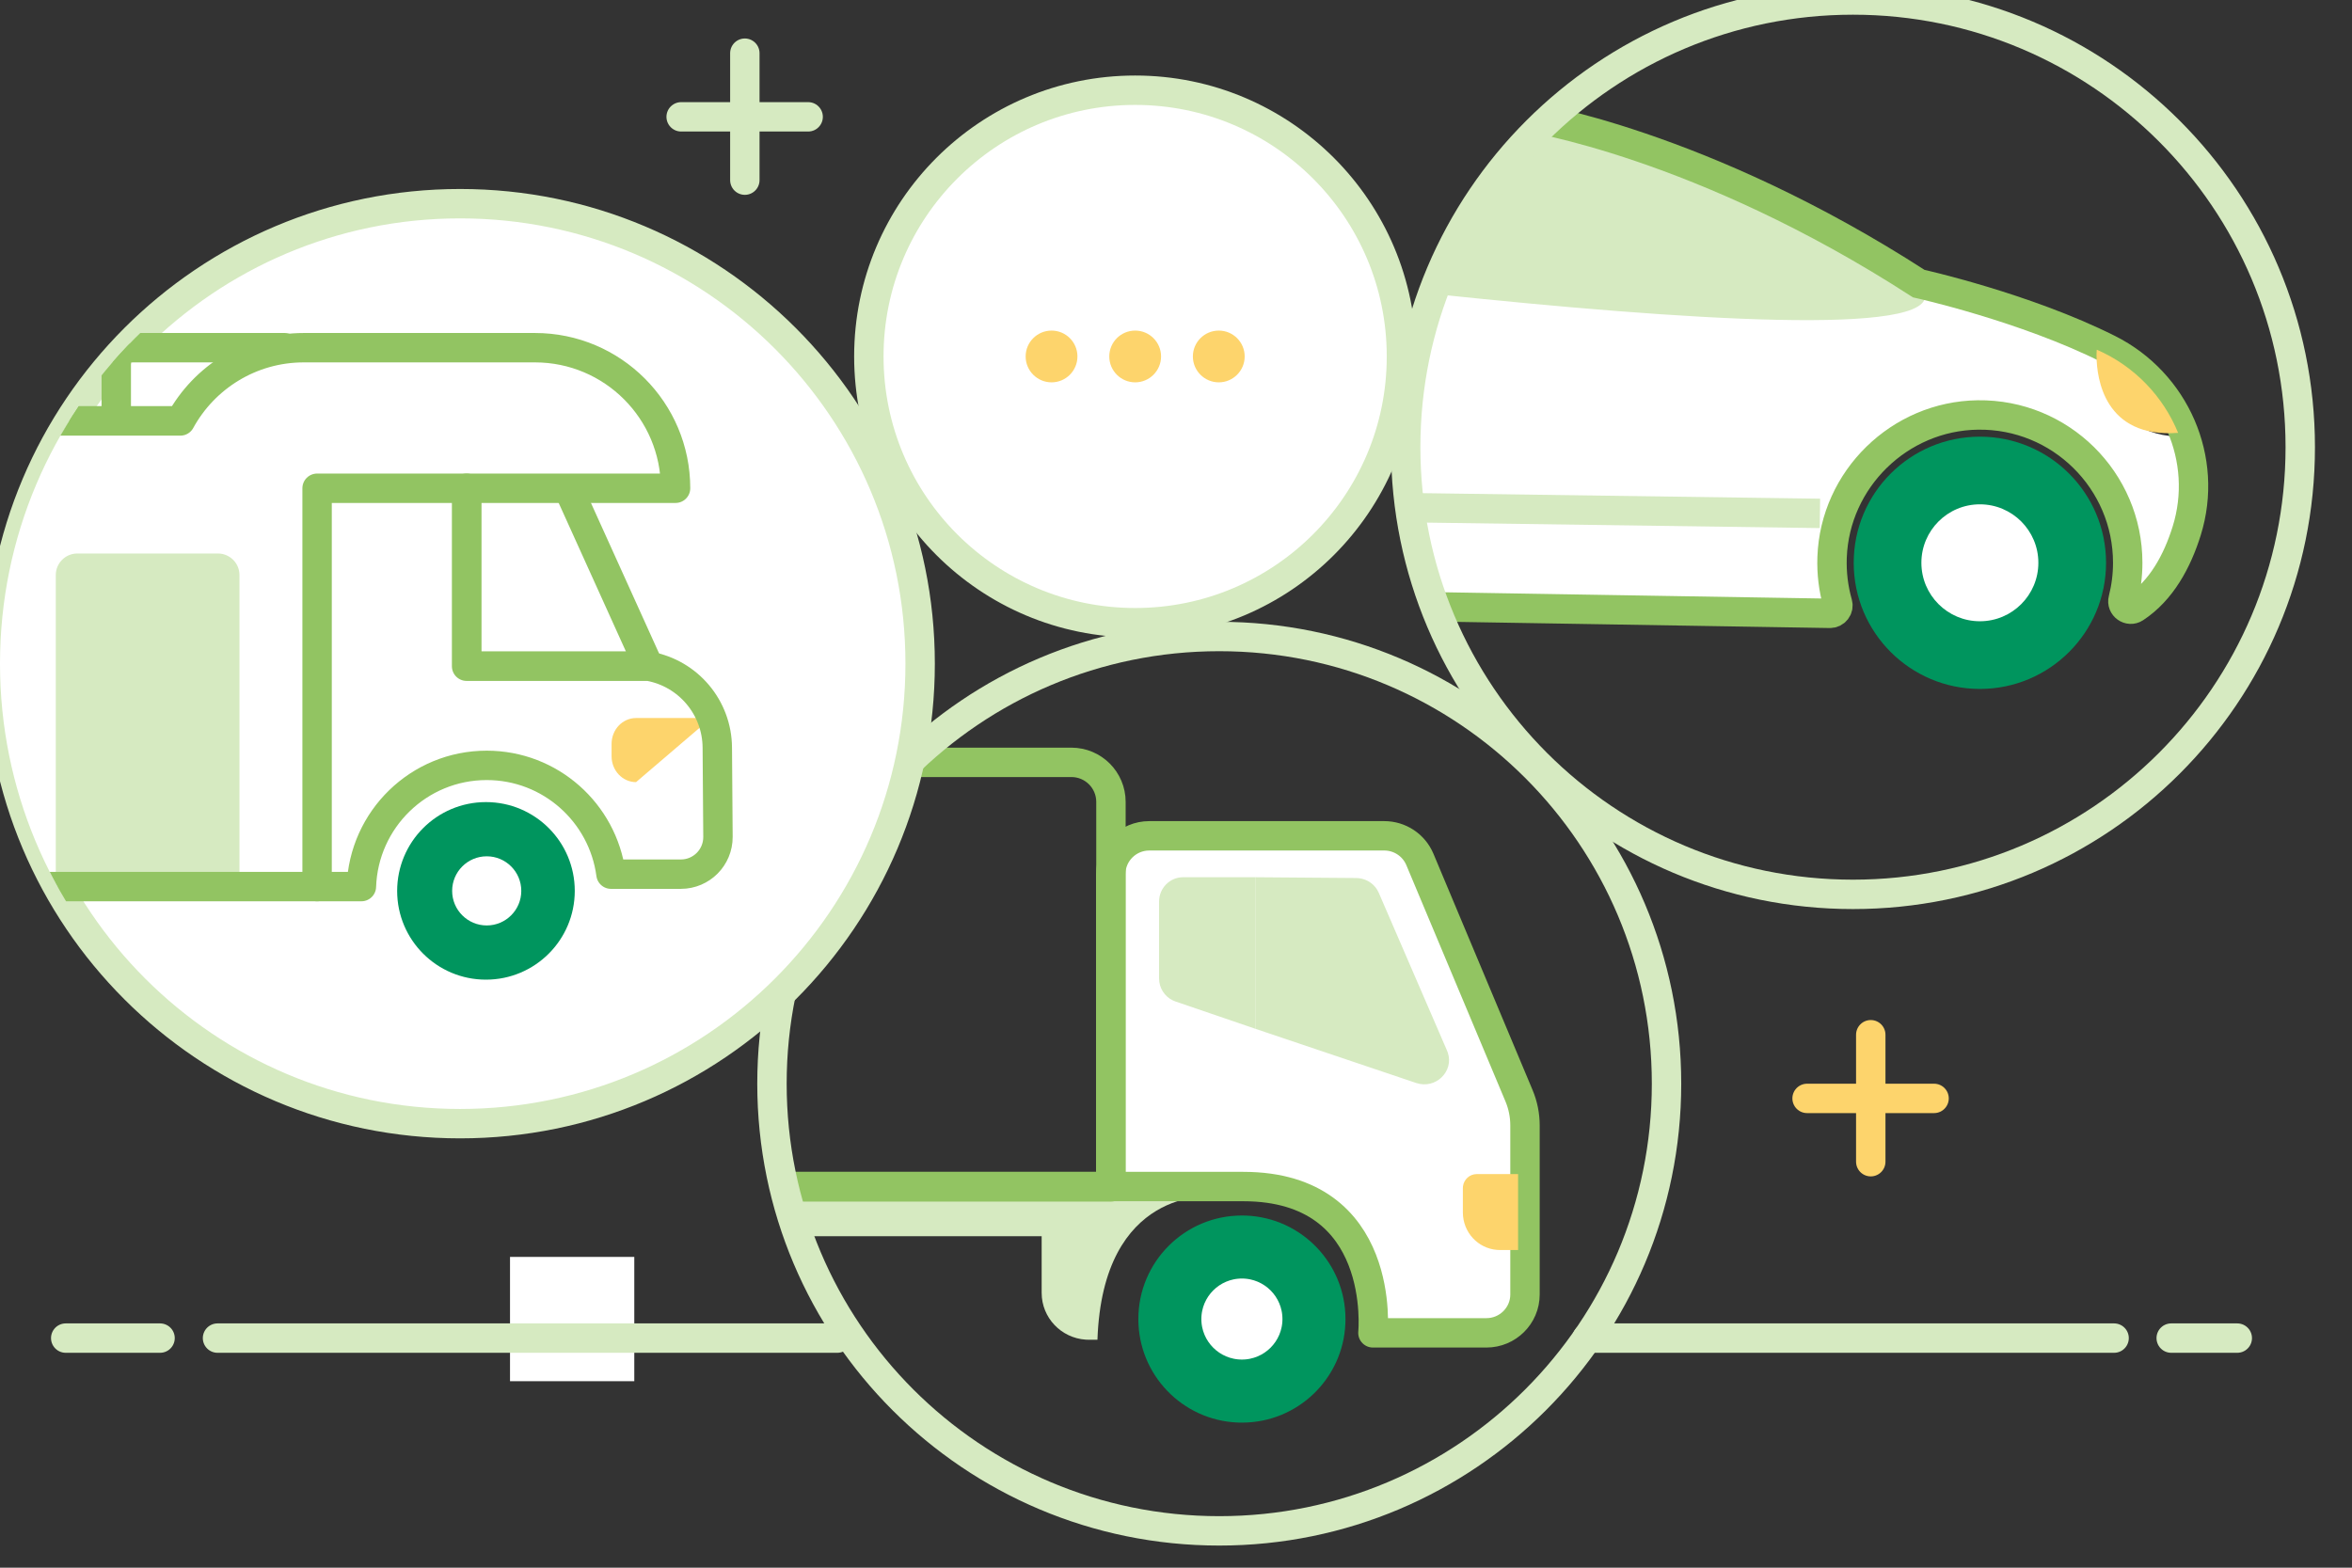
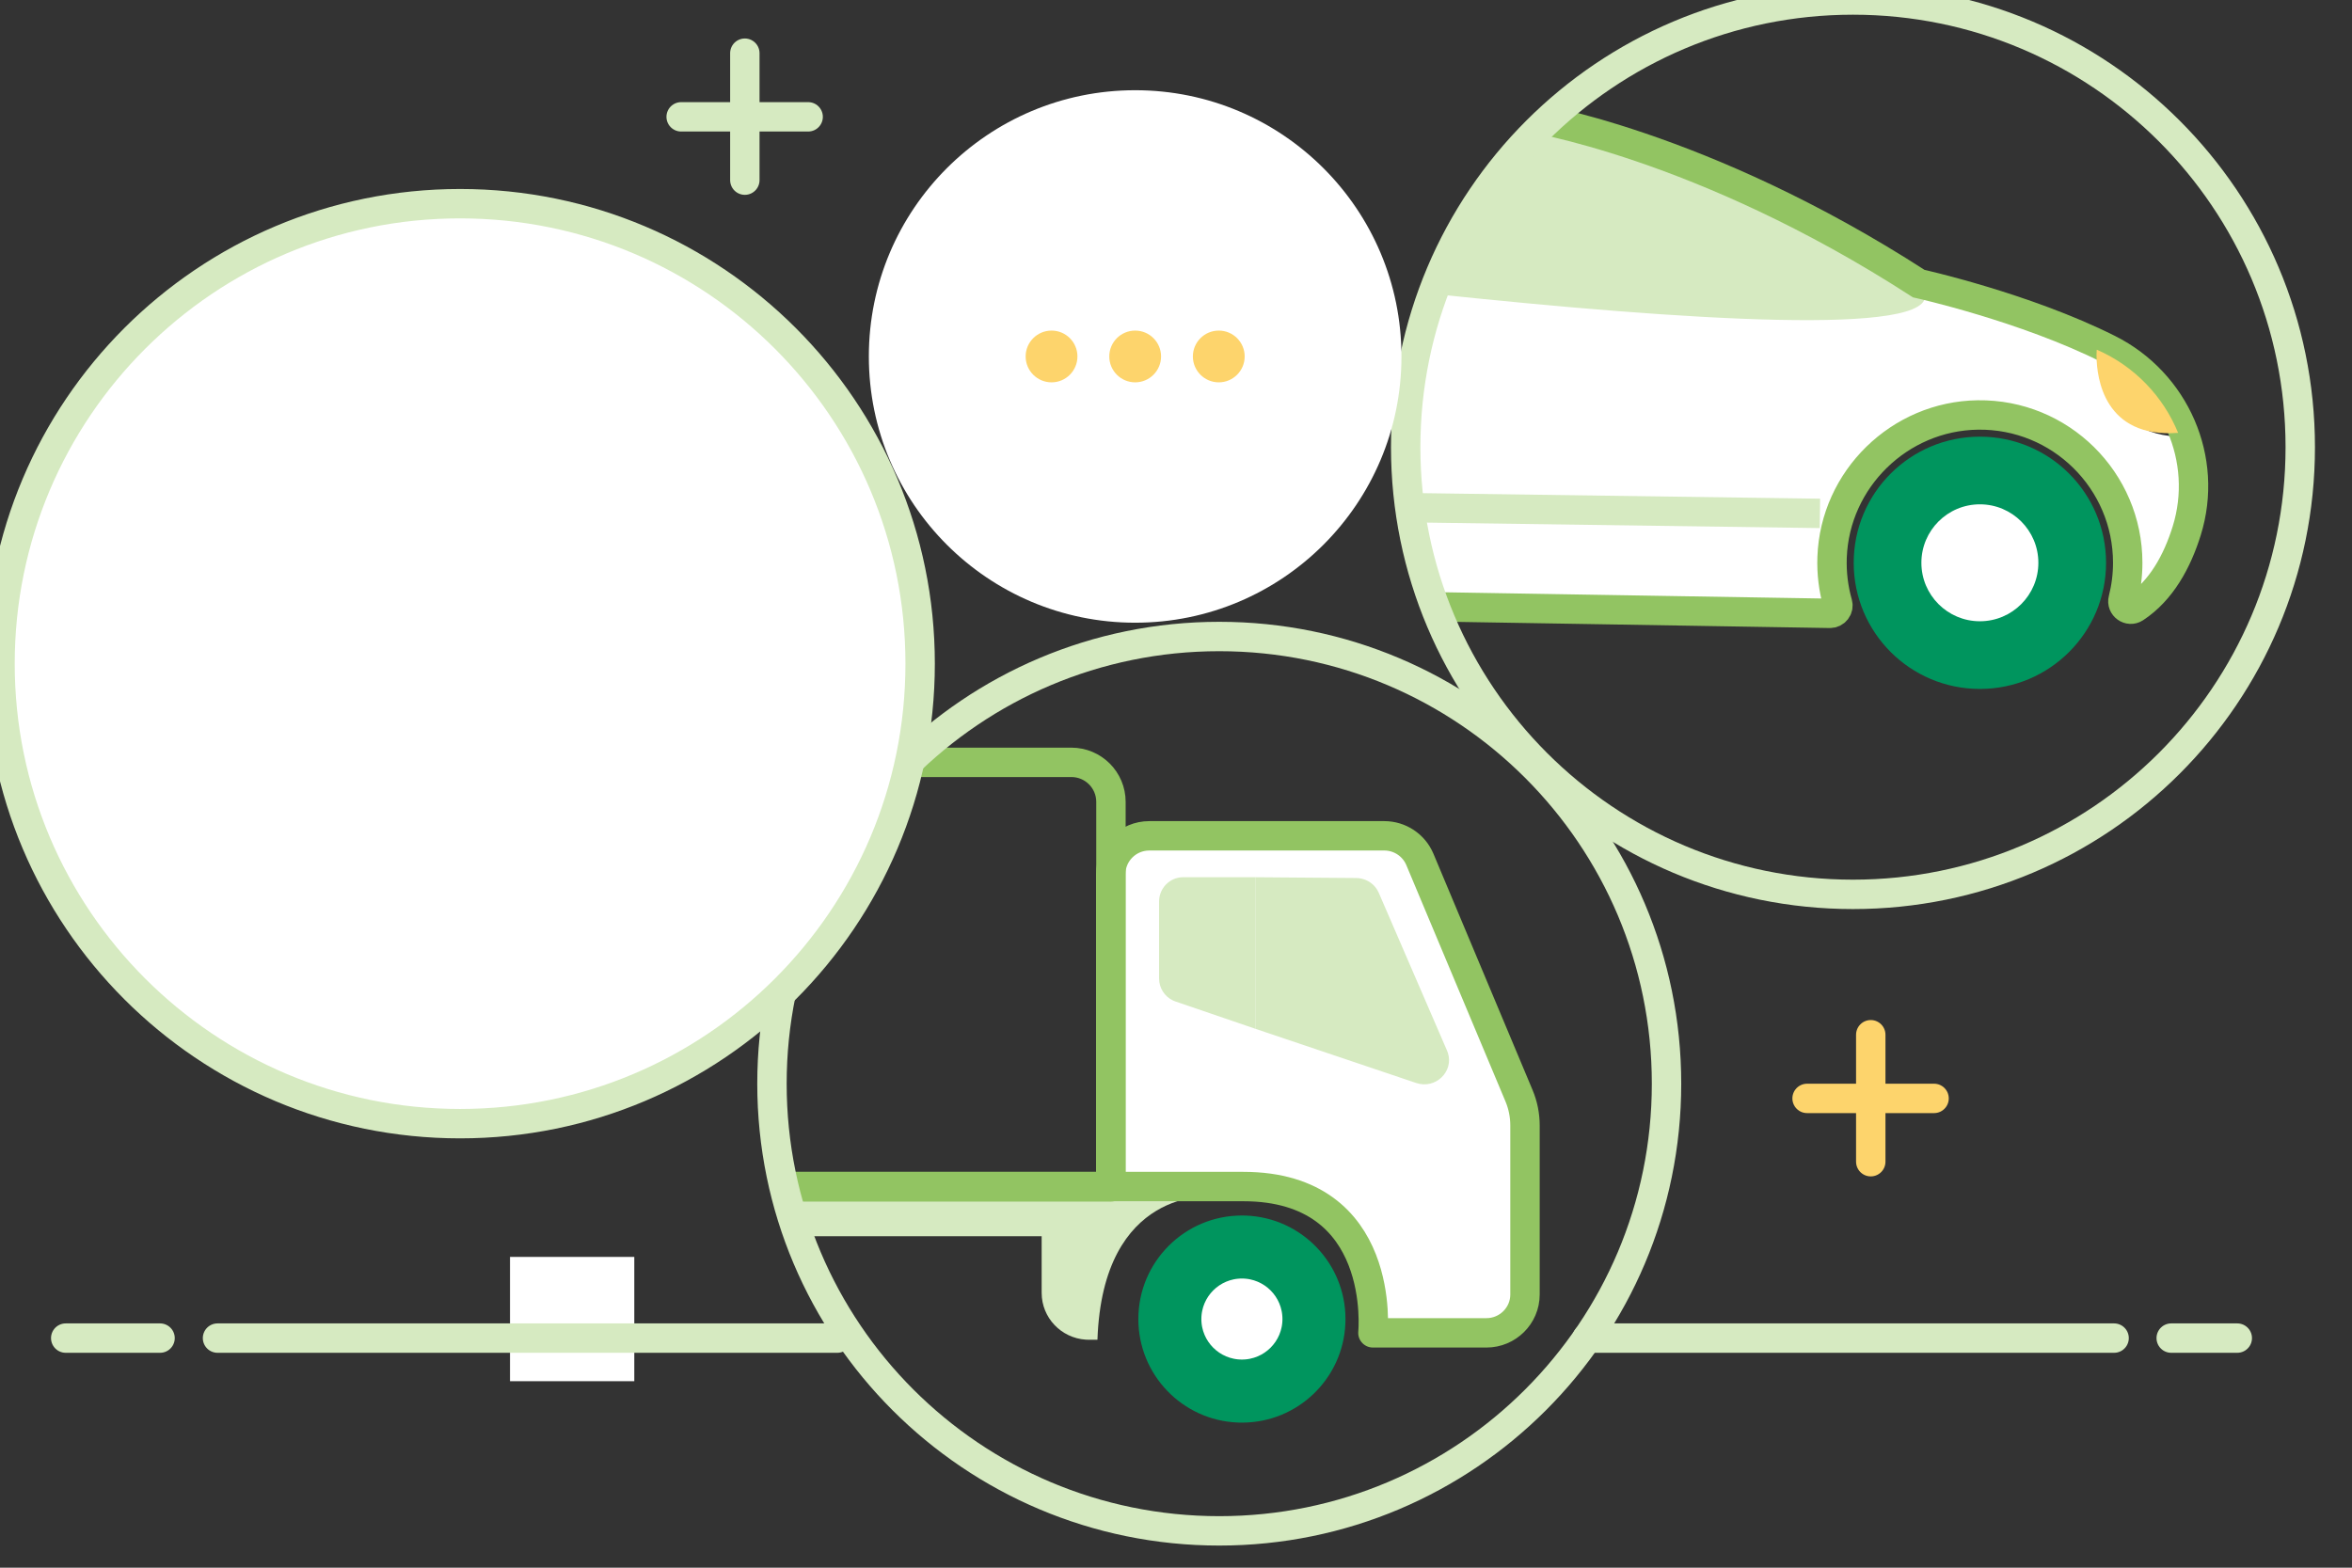
<svg xmlns="http://www.w3.org/2000/svg" version="1.1" width="120px" height="80px" viewBox="0 0 120.0 80.0">
  <rect x="0" y="0" width="120.0" height="80.0" fill="#333333" stroke="none" />
  <defs>
    <clipPath id="i0">
      <path d="M2.846,7.75 L2.412,7.75 L2.247,7.744 C0.992,7.66 0,6.623 0,5.356 L0,0.055 L2.846,0.055 L9.864,0 L8.775,0.431 C8.607,0.416 3.117,-0.029 2.846,7.75 L2.846,7.744 Z" />
    </clipPath>
    <clipPath id="i1">
      <path d="M10.568,0 L10.568,8.601 L0,8.601 L0,0 L10.568,0 Z" />
    </clipPath>
    <clipPath id="i2">
      <path d="M14.249,0 L14.249,2.466 L0.739,2.466 L0.529,1.86 C0.327,1.251 0.151,0.631 0,0 L14.249,0 Z" />
    </clipPath>
    <clipPath id="i3">
      <path d="M21.489,0 L21.489,3.17 L0,3.17 L0,0 L21.489,0 Z" />
    </clipPath>
    <clipPath id="i4">
      <path d="M22.821,0 L23.198,0.003 C35.626,0.205 45.641,10.343 45.641,22.821 L45.638,23.198 C45.436,35.627 35.297,45.641 22.821,45.641 L22.444,45.638 C10.014,45.436 0,35.298 0,22.821 C0,10.217 10.217,0 22.821,0 Z" />
    </clipPath>
    <clipPath id="i5">
      <path d="M13.955,0 L14.113,0.006 C14.845,0.065 15.487,0.525 15.773,1.205 L20.832,13.266 L20.924,13.508 C21.064,13.917 21.136,14.347 21.136,14.78 L21.136,23.407 L21.131,23.553 C21.055,24.565 20.205,25.365 19.167,25.365 L13.377,25.365 C13.398,25.14 14.012,17.899 6.763,17.899 L0,17.899 L0,1.959 L0.005,1.813 C0.081,0.799 0.931,0 1.969,0 L13.955,0 Z" />
    </clipPath>
    <clipPath id="i6">
      <path d="M21.842,0 L21.842,26.069 L0,26.069 L0,0 L21.842,0 Z" />
    </clipPath>
    <clipPath id="i7">
      <path d="M0,0 L5.126,0.04 L5.262,0.048 C5.709,0.098 6.1,0.381 6.278,0.793 L9.761,8.847 L9.803,8.957 C10.116,9.906 9.182,10.833 8.187,10.499 L0,7.74 L0,0 Z" />
    </clipPath>
    <clipPath id="i8">
      <path d="M10.892,0 L10.892,11.551 L0,11.551 L0,0 L10.892,0 Z" />
    </clipPath>
    <clipPath id="i9">
      <path d="M4.931,0.001 L4.931,7.741 L0.828,6.338 L0.708,6.289 C0.279,6.086 0,5.65 0,5.164 L0,1.243 C0,0.556 0.55,0 1.227,0 L4.931,0.001 Z" />
    </clipPath>
    <clipPath id="i10">
      <path d="M0,0 L6.493,0.367 L6.555,8.525 L0,8.108 L0,0 Z" />
    </clipPath>
    <clipPath id="i11">
      <path d="M5.284,0 L5.502,0.004 C8.319,0.119 10.568,2.439 10.568,5.284 L10.563,5.51 C10.447,8.325 8.127,10.571 5.284,10.569 L5.066,10.565 C2.248,10.45 0,8.129 0,5.284 C0,2.366 2.365,0 5.284,0 Z" />
    </clipPath>
    <clipPath id="i12">
      <path d="M11.272,0 L11.272,11.274 L0,11.274 L0,0 L11.272,0 Z" />
    </clipPath>
    <clipPath id="i13">
      <path d="M2.819,0 L2.991,0.005 C4.468,0.094 5.637,1.32 5.637,2.818 L5.632,2.99 C5.543,4.466 4.318,5.636 2.819,5.636 L2.647,5.631 C1.17,5.542 0,4.316 0,2.818 C0,1.262 1.262,0 2.819,0 Z" />
    </clipPath>
    <clipPath id="i14">
      <path d="M6.341,0 L6.341,6.341 L0,6.341 L0,0 L6.341,0 Z" />
    </clipPath>
    <clipPath id="i15">
      <path d="M6.341,0 L6.341,6.341 L0,6.341 L0,0 L6.341,0 Z" />
    </clipPath>
    <clipPath id="i16">
      <path d="M2.817,0 L2.817,3.875 L1.891,3.875 L1.743,3.869 C0.768,3.793 0,2.967 0,1.957 L0,0.719 L0.006,0.621 C0.053,0.271 0.35,0 0.709,0 L2.817,0 Z" />
    </clipPath>
    <clipPath id="i17">
-       <path d="M3.522,0 L3.522,4.58 L0,4.58 L0,0 L3.522,0 Z" />
-     </clipPath>
+       </clipPath>
    <clipPath id="i18">
      <path d="M23.472,0 C36.436,0 46.945,10.51 46.945,23.474 C46.945,36.437 36.436,46.947 23.472,46.947 C10.508,46.947 0,36.437 0,23.474 C0,10.51 10.508,0 23.472,0 Z" />
    </clipPath>
    <clipPath id="i19">
-       <path d="M23.473,0 L23.861,0.003 C36.646,0.21 46.946,10.641 46.946,23.474 L46.938,24.109 C46.898,25.587 46.723,27.03 46.422,28.427 L39.968,40.176 L39.655,40.479 C35.444,44.487 29.745,46.947 23.473,46.947 L23.085,46.944 C10.301,46.737 0,36.307 0,23.474 C0,10.511 10.51,0 23.473,0 Z" />
-     </clipPath>
+       </clipPath>
    <clipPath id="i20">
      <path d="M5.041,0 L9.293,9.394 L0,9.394 L0,0 L5.041,0 Z" />
    </clipPath>
    <clipPath id="i21">
      <path d="M44.975,0 C48.937,0 52.148,3.212 52.148,7.173 L41.487,7.173 L41.487,16.255 L50.78,16.255 C52.796,16.616 54.267,18.364 54.278,20.412 L54.312,24.962 C54.318,26.011 53.471,26.864 52.423,26.866 L48.854,26.866 C48.436,23.733 45.76,21.314 42.513,21.314 C39.05,21.314 36.236,24.065 36.12,27.5 L17.211,27.5 C17.094,24.065 14.281,21.314 10.817,21.314 C7.354,21.314 4.541,24.065 4.424,27.5 L2.155,27.5 C0.987,27.5 0.038,26.556 0.032,25.387 L0,3.738 L26.882,3.738 C28.1,1.511 30.464,0 33.18,0 Z" />
    </clipPath>
    <clipPath id="i22">
      <path d="M5.074,0 L1.249,3.271 C0.559,3.271 0,2.68 0,1.952 L0,1.32 C0,0.591 0.559,0 1.249,0 L5.074,0 Z" />
    </clipPath>
    <clipPath id="i23">
      <path d="M4.531,0 C7.033,0 9.062,2.028 9.062,4.531 C9.062,7.033 7.033,9.061 4.531,9.061 C2.03,9.063 0.002,7.037 0,4.537 C0,2.028 2.028,0 4.531,0 Z" />
    </clipPath>
    <clipPath id="i24">
      <path d="M2.514,0 C3.902,0 5.027,1.125 5.027,2.514 C5.027,3.902 3.902,5.028 2.514,5.028 C1.125,5.028 0,3.902 0,2.514 C0,1.125 1.125,0 2.514,0 Z" />
    </clipPath>
    <clipPath id="i25">
      <path d="M8.27,0 C8.879,0 9.372,0.493 9.372,1.102 L9.372,16.998 L0,16.998 L0,1.102 C0,0.493 0.493,0 1.101,0 L8.27,0 Z" />
    </clipPath>
    <clipPath id="i26">
      <path d="M22.82,0 L23.197,0.003 C35.626,0.205 45.64,10.343 45.64,22.82 L45.637,23.197 C45.435,35.627 35.297,45.64 22.82,45.64 L22.443,45.637 C10.013,45.435 0,35.298 0,22.82 C0,10.217 10.216,0 22.82,0 Z" />
    </clipPath>
    <clipPath id="i27">
      <path d="M9.634,1.077 C14.772,0.363 24.612,-0.637 33.572,0.55 C33.572,0.55 42.47,1.888 53.565,9.06 C53.565,9.06 58.978,10.261 63.248,12.404 C63.248,12.404 62.583,16.961 67.16,16.871 C67.681,18.383 67.743,20.058 67.238,21.677 C66.755,23.225 65.946,24.727 64.603,25.611 C64.3,25.81 63.903,25.528 63.994,25.177 C64.146,24.579 64.228,23.953 64.228,23.308 C64.228,19.106 60.793,15.706 56.578,15.765 C52.587,15.819 49.291,19.036 49.145,23.024 C49.115,23.843 49.216,24.634 49.427,25.377 C49.501,25.637 49.302,25.892 49.033,25.888 L18.771,25.389 C17.712,25.371 16.868,24.497 16.886,23.436 C16.89,23.166 16.881,22.891 16.855,22.612 C16.509,18.843 13.361,15.882 9.577,15.767 C5.304,15.638 1.799,19.063 1.799,23.308 L1.799,23.319 C1.799,23.725 1.269,23.879 1.052,23.537 C0.94,23.362 0.844,23.175 0.764,22.977 C0.036,21.157 -0.552,18.462 0.867,16.061 C1.484,15.017 1.854,13.847 1.966,12.639 C2.129,10.882 2.547,8.273 3.611,5.715 C4.653,3.211 6.948,1.451 9.634,1.077 Z" />
    </clipPath>
    <clipPath id="i28">
      <path d="M3.767,0.875 C9.174,0.197 18.04,-0.529 26.181,0.549 C26.181,0.549 35.078,1.887 46.174,9.06 C48.69,11.741 36.356,11.089 23.935,9.845 L22.502,9.699 C11.528,8.562 0.93,7.045 0.93,7.045 C-0.708,6.908 0.316,4.793 0.316,4.793 C1.567,1.238 3.622,0.896 3.767,0.875 Z" />
    </clipPath>
    <clipPath id="i29">
      <path d="M6.438,0 C9.992,0 12.875,2.881 12.875,6.437 C12.875,9.992 9.992,12.874 6.438,12.874 C2.882,12.874 0,9.992 0,6.437 C0,2.881 2.882,0 6.438,0 Z" />
    </clipPath>
    <clipPath id="i30">
      <path d="M2.985,0 C4.632,0 5.968,1.336 5.968,2.984 C5.968,4.631 4.632,5.967 2.985,5.967 C1.336,5.967 0,4.631 0,2.984 C0,1.336 1.336,0 2.985,0 Z" />
    </clipPath>
    <clipPath id="i31">
      <path d="M0.01,0 C1.95,0.844 3.407,2.397 4.162,4.245 C0.388,4.528 0.016,1.44 0.001,0.363 L0,0.226 C0.002,0.083 0.01,0 0.01,0 Z" />
    </clipPath>
    <clipPath id="i32">
      <path d="M4.057,0 C4.613,0 5.067,0.455 5.067,1.01 C5.067,1.566 4.613,2.02 4.057,2.02 L1.009,2.02 C0.454,2.02 0,1.566 0,1.01 C0,0.455 0.454,0 1.009,0 L4.057,0 Z" />
    </clipPath>
    <clipPath id="i33">
      <path d="M13.587,0 C21.091,0 27.174,6.082 27.174,13.586 C27.174,21.09 21.091,27.173 13.587,27.173 C6.083,27.173 0,21.09 0,13.586 C0,6.082 6.083,0 13.587,0 Z" />
    </clipPath>
    <clipPath id="i34">
      <path d="M1.322,0 C2.051,0 2.642,0.591 2.642,1.32 C2.642,2.049 2.051,2.641 1.322,2.641 C0.592,2.641 0,2.049 0,1.32 C0,0.591 0.592,0 1.322,0 Z" />
    </clipPath>
    <clipPath id="i35">
      <path d="M1.321,0 C2.05,0 2.642,0.591 2.642,1.32 C2.642,2.049 2.05,2.641 1.321,2.641 C0.591,2.641 0,2.049 0,1.32 C0,0.591 0.591,0 1.321,0 Z" />
    </clipPath>
    <clipPath id="i36">
      <path d="M1.322,0 C2.051,0 2.643,0.591 2.643,1.32 C2.643,2.049 2.051,2.641 1.322,2.641 C0.592,2.641 0,2.049 0,1.32 C0,0.591 0.592,0 1.322,0 Z" />
    </clipPath>
  </defs>
  <g transform="">
    <g transform="translate(53.146 60.619)">
      <g clip-path="url(#i0)">
        <g transform="translate(-0.351 -0.498)">
          <g clip-path="url(#i1)">
            <polygon points="0.351,0.498 10.215,0.498 10.215,8.248 0.351,8.248 0.351,0.498" stroke="none" fill="#D6EAC1" />
          </g>
        </g>
      </g>
    </g>
    <g transform="translate(40.307 60.619)">
      <g clip-path="url(#i2)">
        <g transform="translate(-6.888 -0.352)">
          <g clip-path="url(#i3)">
            <polygon points="6.888,0.352 21.137,0.352 21.137,2.818 6.888,2.818 6.888,0.352" stroke="none" fill="#D6EAC1" />
          </g>
        </g>
      </g>
    </g>
    <g transform="translate(39.684 32.48)">
      <g transform="">
        <g clip-path="url(#i4)">
          <g transform="">
            <g transform="translate(-21.755 24.336)">
              <path d="M4.049,0 L0.913,0 C0.326,0.069 -0.083,0.604 0.014,1.177 L0.307,2.901 C0.398,3.437 0.901,3.807 1.449,3.743 L4.863,3.73 L39.829,3.73 C40.401,3.73 40.864,3.275 40.864,2.714 L40.864,1.018 C40.864,0.456 40.401,0 39.829,0" stroke="#92C462" stroke-width="1.5" fill="none" stroke-linecap="round" stroke-linejoin="round" />
            </g>
          </g>
        </g>
      </g>
    </g>
    <g transform="translate(56.67 42.652)">
      <g clip-path="url(#i5)">
        <g transform="translate(-0.353 -0.352)">
          <g clip-path="url(#i6)">
            <polygon points="0.353,0.352 21.489,0.352 21.489,25.717 0.353,25.717 0.353,0.352" stroke="none" fill="#FFFFFF" />
          </g>
        </g>
      </g>
    </g>
    <g transform="translate(39.684 32.48)">
      <g transform="">
        <g clip-path="url(#i4)">
          <g transform="">
            <g transform="translate(16.986 10.172)">
              <path d="M15.773,1.205 L20.832,13.266 C21.033,13.745 21.136,14.26 21.136,14.779 L21.136,23.406 C21.136,24.487 20.254,25.364 19.167,25.364 L13.377,25.364 C13.377,25.364 14.124,17.898 6.763,17.898 L0,17.898 L0,1.958 C0,0.877 0.881,0 1.969,0 L13.955,0 C14.75,0 15.467,0.476 15.773,1.205 Z" stroke="#92C462" stroke-width="1.5" fill="none" stroke-linecap="round" stroke-linejoin="round" />
            </g>
          </g>
        </g>
      </g>
    </g>
    <g transform="translate(64.067 44.766)">
      <g clip-path="url(#i7)">
        <g transform="translate(-0.353 -0.352)">
          <g clip-path="url(#i8)">
            <polygon points="0.353,0.352 10.217,0.352 10.217,10.921 0.353,10.921 0.353,0.352" stroke="none" fill="#D6EAC1" />
          </g>
        </g>
      </g>
    </g>
    <g transform="translate(59.136 44.765)">
      <g transform="">
        <g clip-path="url(#i9)">
          <g transform="">
            <g transform="translate(-0.353 -0.357)">
              <g clip-path="url(#i10)">
                <polygon points="0.353,0.357 5.284,0.357 5.284,8.098 0.353,8.098 0.353,0.357" stroke="none" fill="#D6EAC1" />
              </g>
            </g>
          </g>
        </g>
      </g>
    </g>
    <g transform="translate(58.079 62.028)">
      <g clip-path="url(#i11)">
        <g transform="translate(-0.352 -0.352)">
          <g clip-path="url(#i12)">
            <polygon points="0.352,0.352 10.92,0.352 10.92,10.921 0.352,10.921 0.352,0.352" stroke="none" fill="#00955E" />
          </g>
        </g>
      </g>
    </g>
    <g transform="translate(60.544 64.494)">
      <g transform="">
        <g clip-path="url(#i13)">
          <g transform="">
            <g transform="translate(-0.352 -0.352)">
              <g clip-path="url(#i14)">
                <polygon points="0.352,0.352 5.989,0.352 5.989,5.988 0.352,5.988 0.352,0.352" stroke="none" fill="#FFFFFF" />
              </g>
            </g>
          </g>
        </g>
      </g>
    </g>
    <g transform="translate(26.021 32.48)">
      <g transform="translate(13.663 0.0)">
        <g transform="">
          <g clip-path="url(#i4)">
            <g transform="">
              <g transform="translate(20.86 32.014)">
                <path d="M5.637,2.818 C5.637,1.261 4.375,0 2.819,0 C1.262,0 0,1.261 0,2.818 C0,4.374 1.262,5.635 2.819,5.635 C4.375,5.635 5.637,4.374 5.637,2.818 Z" stroke="#00955E" stroke-width="1.5" fill="none" stroke-linecap="round" stroke-linejoin="round" />
              </g>
            </g>
          </g>
        </g>
      </g>
      <g transform="translate(0.0 31.662)">
        <g clip-path="url(#i15)">
          <polygon points="0,0 6.341,0 6.341,6.341 0,6.341 0,0" stroke="none" fill="#FFFFFF" />
        </g>
      </g>
      <g transform="translate(13.663 0.0)">
        <g transform="">
          <g clip-path="url(#i4)">
            <g transform="" />
          </g>
        </g>
      </g>
    </g>
    <g transform="translate(74.636 59.914)">
      <g transform="">
        <g clip-path="url(#i16)">
          <g transform="">
            <g transform="translate(-0.352 -0.352)">
              <g clip-path="url(#i17)">
                <polygon points="0.352,0.352 3.169,0.352 3.169,4.227 0.352,4.227 0.352,0.352" stroke="none" fill="#FDD46C" />
              </g>
            </g>
          </g>
        </g>
      </g>
    </g>
    <g transform="translate(39.684 32.48)">
      <g transform="">
        <g clip-path="url(#i4)">
          <g transform="">
            <g transform="translate(-19.641 6.423)">
              <path d="M0,21.664 L36.638,21.664 L36.638,2.017 C36.638,0.903 35.734,0 34.62,0 L2.017,0 C0.902,0 0,0.903 0,2.017 L0,21.664 Z" stroke="#92C462" stroke-width="1.5" fill="none" stroke-linecap="round" stroke-linejoin="round" />
            </g>
          </g>
        </g>
      </g>
    </g>
    <g transform="translate(0.001 10.394)">
      <g transform="translate(39.385 22.087)">
        <path d="M45.641,22.82 C45.641,10.216 35.424,0 22.821,0 C10.217,0 0,10.216 0,22.82 C0,35.424 10.217,45.64 22.821,45.64 C35.424,45.64 45.641,35.424 45.641,22.82 Z" stroke="#D6EAC1" stroke-width="1.5" fill="none" stroke-miterlimit="10" />
      </g>
      <g clip-path="url(#i18)">
        <polygon points="0,0 46.945,0 46.945,46.947 0,46.947 0,0" stroke="none" fill="#FFFFFF" />
      </g>
      <path d="M46.945,23.474 C46.945,36.437 36.436,46.947 23.472,46.947 C10.508,46.947 0,36.437 0,23.474 C0,10.51 10.508,0 23.472,0 C36.436,0 46.945,10.51 46.945,23.474 Z" stroke="#D6EAC1" stroke-width="1.5" fill="none" stroke-miterlimit="10" />
    </g>
    <g transform="translate(0.0 10.394)">
      <g clip-path="url(#i19)">
        <g transform="translate(23.806 14.21)">
          <g clip-path="url(#i20)">
            <polygon points="0,0 9.293,0 9.293,9.394 0,9.394 0,0" stroke="none" fill="#FFFFFF" />
          </g>
        </g>
      </g>
      <g clip-path="url(#i19)">
        <g transform="translate(23.806 14.21)">
          <polygon points="5.041,0 0,0 0,9.394 9.293,9.394 5.041,0 5.041,0" stroke="#92C462" stroke-width="1.5" fill="none" stroke-linecap="round" stroke-linejoin="round" />
        </g>
      </g>
      <g clip-path="url(#i19)">
        <g transform="translate(-17.681 7.349)">
          <path d="M32.208,3.738 L0,3.738 L0,3.671 C0,1.643 1.644,0 3.671,0 L32.208,0 L32.208,3.738 Z" stroke="#92C462" stroke-width="1.5" fill="none" stroke-linecap="round" stroke-linejoin="round" />
        </g>
      </g>
      <g clip-path="url(#i19)">
        <g transform="translate(5.432 7.454)">
          <path d="M0.5,0 L0.5,3.529" stroke="#92C462" stroke-width="1.5" fill="none" stroke-linecap="round" stroke-linejoin="round" />
        </g>
      </g>
      <g clip-path="url(#i19)">
        <g transform="translate(-17.681 7.349)">
          <g clip-path="url(#i21)">
            <polygon points="17.681,0 54.312,0 54.312,27.5 17.681,27.5 17.681,0" stroke="none" fill="#FFFFFF" />
          </g>
        </g>
      </g>
      <g clip-path="url(#i19)">
        <g transform="translate(31.203 26.247)">
          <g clip-path="url(#i22)">
            <polygon points="0,0 5.074,0 5.074,3.271 0,3.271 0,0" stroke="none" fill="#FDD46C" />
          </g>
        </g>
      </g>
      <g clip-path="url(#i19)">
        <g transform="translate(20.263 30.537)">
          <g clip-path="url(#i23)">
-             <polygon points="0,0 9.062,0 9.062,9.061 0,9.061 0,0" stroke="none" fill="#00955E" />
-           </g>
+             </g>
        </g>
      </g>
      <g clip-path="url(#i19)">
        <g transform="translate(22.319 32.554)">
          <g clip-path="url(#i24)">
            <polygon points="0,0 5.027,0 5.027,5.028 0,5.028 0,0" stroke="none" fill="#FFFFFF" />
          </g>
        </g>
      </g>
      <g clip-path="url(#i19)">
        <g transform="translate(22.319 32.554)">
          <path d="M0,2.514 C0,1.125 1.125,0 2.514,0 C3.902,0 5.027,1.125 5.027,2.514 C5.027,3.902 3.902,5.028 2.514,5.028 C1.125,5.028 0,3.902 0,2.514 Z" stroke="#00955E" stroke-width="1.5" fill="none" stroke-linecap="round" stroke-linejoin="round" />
        </g>
      </g>
      <g clip-path="url(#i19)">
        <g transform="translate(16.178 14.522)">
          <path d="M0,20.327 L0,0 L7.628,0" stroke="#92C462" stroke-width="1.5" fill="none" stroke-linecap="round" stroke-linejoin="round" />
        </g>
      </g>
      <g clip-path="url(#i19)">
        <g transform="translate(2.846 17.851)">
          <g clip-path="url(#i25)">
            <polygon points="0,0 9.372,0 9.372,16.998 0,16.998 0,0" stroke="none" fill="#D6EAC1" />
          </g>
        </g>
      </g>
      <g clip-path="url(#i19)">
        <g transform="translate(-17.681 7.349)">
          <path d="M54.278,20.412 C54.267,18.364 52.796,16.616 50.78,16.255 L41.487,16.255 L41.487,7.173 L52.148,7.173 C52.148,3.212 48.937,0 44.975,0 L33.18,0 C30.464,0 28.1,1.511 26.882,3.738 L0,3.738 L0.032,25.387 C0.038,26.556 0.987,27.5 2.155,27.5 L3.577,27.5 L4.424,27.5 C4.541,24.065 7.354,21.314 10.817,21.314 C14.281,21.314 17.094,24.065 17.211,27.5 L36.12,27.5 C36.236,24.065 39.05,21.314 42.513,21.314 C45.76,21.314 48.436,23.733 48.854,26.866 L52.423,26.866 C53.471,26.864 54.318,26.011 54.312,24.962 L54.278,20.412 Z" stroke="#92C462" stroke-width="1.5" fill="none" stroke-linecap="round" stroke-linejoin="round" />
        </g>
      </g>
    </g>
    <g transform="translate(34.753 2.714)">
      <g transform="translate(2.749 -1.4210854715202004e-14)">
        <path d="M0.5,0 L0.5,6.479" stroke="#D6EAC1" stroke-width="1.5" fill="none" stroke-linecap="round" stroke-linejoin="round" />
      </g>
      <g transform="translate(0.0 2.748)">
        <path d="M0,0.5 L6.479,0.5" stroke="#D6EAC1" stroke-width="1.5" fill="none" stroke-linecap="round" stroke-linejoin="round" />
      </g>
    </g>
    <g transform="translate(71.72 0.0)">
      <g clip-path="url(#i26)">
        <g transform="translate(-27.39 5.412)">
          <g clip-path="url(#i27)">
            <polygon points="27.39,5.99520433e-15 67.585,5.99520433e-15 67.585,25.888 27.39,25.888 27.39,5.99520433e-15" stroke="none" fill="#FFFFFF" />
          </g>
        </g>
      </g>
      <g clip-path="url(#i26)">
        <g transform="translate(-19.999 5.412)">
          <g clip-path="url(#i28)">
            <polygon points="19.999,-1.11022302e-16 46.503,-1.11022302e-16 46.503,10.925 19.999,10.925 19.999,-1.11022302e-16" stroke="none" fill="#D6EAC1" />
          </g>
        </g>
      </g>
      <g clip-path="url(#i26)">
        <g transform="translate(-27.39 5.412)">
          <path d="M63.247,12.404 C58.977,10.26 53.564,9.06 53.564,9.06 C42.469,1.887 33.571,0.55 33.571,0.55 C24.611,-0.637 14.771,0.363 9.633,1.077 C6.947,1.451 4.652,3.211 3.61,5.715 C2.546,8.273 2.128,10.882 1.965,12.638 C1.853,13.846 1.483,15.016 0.866,16.061 C-0.553,18.462 0.035,21.157 0.764,22.977 C0.843,23.175 0.939,23.362 1.051,23.537 C1.268,23.879 1.798,23.724 1.798,23.319 L1.798,23.308 C1.798,19.063 5.303,15.637 9.576,15.767 C13.36,15.882 16.508,18.842 16.854,22.612 C16.88,22.89 16.89,23.166 16.885,23.436 C16.867,24.497 17.711,25.371 18.77,25.388 L49.032,25.887 C49.301,25.892 49.5,25.636 49.426,25.377 C49.215,24.633 49.114,23.842 49.144,23.024 C49.29,19.036 52.586,15.819 56.577,15.764 C60.792,15.706 64.227,19.106 64.227,23.308 C64.227,23.953 64.145,24.579 63.993,25.176 C63.902,25.528 64.299,25.81 64.602,25.611 C65.945,24.727 66.754,23.224 67.237,21.676 C68.372,18.038 66.653,14.114 63.247,12.404 Z" stroke="#92C462" stroke-width="1.5" fill="none" stroke-miterlimit="10" />
        </g>
      </g>
      <g clip-path="url(#i26)" />
      <g clip-path="url(#i26)" />
      <g clip-path="url(#i26)" />
      <g clip-path="url(#i26)">
        <g transform="translate(22.857 22.283)">
          <g clip-path="url(#i29)">
            <polygon points="0,0 12.875,0 12.875,12.874 0,12.874 0,0" stroke="none" fill="#00955E" />
          </g>
        </g>
      </g>
      <g clip-path="url(#i26)">
        <g transform="translate(26.31 25.736)">
          <g clip-path="url(#i30)">
            <polygon points="0,0 5.968,0 5.968,5.967 0,5.967 0,0" stroke="none" fill="#FFFFFF" />
          </g>
        </g>
      </g>
      <g clip-path="url(#i26)">
        <g transform="translate(35.246 17.844)">
          <g clip-path="url(#i31)">
            <polygon points="-1.18655086e-15,0 4.162,0 4.162,4.263 -1.18655086e-15,4.263 -1.18655086e-15,0" stroke="none" fill="#FDD46C" />
          </g>
        </g>
      </g>
      <g clip-path="url(#i26)" />
      <g clip-path="url(#i26)" />
      <g clip-path="url(#i26)">
        <g transform="translate(-10.364 25.474)">
          <path d="M0,0.286 L30.748,0.714" stroke="#D6EAC1" stroke-width="1.5" fill="none" stroke-linecap="square" stroke-linejoin="round" />
        </g>
      </g>
      <g clip-path="url(#i26)" />
      <g clip-path="url(#i26)">
        <g transform="translate(-3.542 15.617)">
          <g clip-path="url(#i32)">
            <polygon points="3.542,0 5.067,0 5.067,2.02 3.542,2.02 3.542,0" stroke="none" fill="#FDD46C" />
          </g>
        </g>
      </g>
    </g>
    <g transform="translate(3.353 0)">
      <g transform="translate(91.594 52.803)">
        <path d="M0.5,0 L0.5,6.479" stroke="#FDD46C" stroke-width="1.5" fill="none" stroke-linecap="round" stroke-linejoin="round" />
      </g>
      <g transform="translate(88.845 55.552)">
        <path d="M0,0.5 L6.479,0.5" stroke="#FDD46C" stroke-width="1.5" fill="none" stroke-linecap="round" stroke-linejoin="round" />
      </g>
      <g transform="translate(107.423 67.784)">
        <path d="M0,0.5 L0.045,0.5 L3.371,0.5" stroke="#D6EAC1" stroke-width="1.5" fill="none" stroke-linecap="round" stroke-miterlimit="10" />
      </g>
      <g transform="translate(77.619 67.784)">
        <path d="M0,0.5 L26.89,0.5" stroke="#D6EAC1" stroke-width="1.5" fill="none" stroke-linecap="round" stroke-miterlimit="10" />
      </g>
      <g transform="translate(7.745 67.784)">
        <path d="M0,0.5 L31.573,0.5 L31.624,0.5" stroke="#D6EAC1" stroke-width="1.5" fill="none" stroke-linecap="round" stroke-miterlimit="10" />
      </g>
      <g transform="translate(3.552713678800501e-15 67.784)">
        <path d="M0,0.5 L4.764,0.5 L4.813,0.5" stroke="#D6EAC1" stroke-width="1.5" fill="none" stroke-linecap="round" stroke-miterlimit="10" />
      </g>
      <g transform="translate(68.366 0.0)">
        <path d="M45.641,22.82 C45.641,10.216 35.423,0 22.821,0 C10.217,0 0,10.216 0,22.82 C0,35.424 10.217,45.64 22.821,45.64 C35.423,45.64 45.641,35.424 45.641,22.82 Z" stroke="#D6EAC1" stroke-width="1.5" fill="none" stroke-miterlimit="10" />
      </g>
      <g transform="translate(40.976 4.604)">
        <g clip-path="url(#i33)">
          <polygon points="0,0 27.174,0 27.174,27.173 0,27.173 0,0" stroke="none" fill="#FFFFFF" />
        </g>
      </g>
      <g transform="translate(40.976 4.604)">
-         <path d="M27.174,13.586 C27.174,21.09 21.091,27.173 13.587,27.173 C6.083,27.173 0,21.09 0,13.586 C0,6.082 6.083,0 13.587,0 C21.091,0 27.174,6.082 27.174,13.586 Z" stroke="#D6EAC1" stroke-width="1.5" fill="none" stroke-miterlimit="10" />
-       </g>
+         </g>
      <g transform="translate(48.976 16.87)">
        <g clip-path="url(#i34)">
          <polygon points="0,0 2.642,0 2.642,2.641 0,2.641 0,0" stroke="none" fill="#FDD46C" />
        </g>
      </g>
      <g transform="translate(53.243 16.87)">
        <g clip-path="url(#i35)">
          <polygon points="0,0 2.642,0 2.642,2.641 0,2.641 0,0" stroke="none" fill="#FDD46C" />
        </g>
      </g>
      <g transform="translate(57.508 16.87)">
        <g clip-path="url(#i36)">
          <polygon points="0,0 2.643,0 2.643,2.641 0,2.641 0,0" stroke="none" fill="#FDD46C" />
        </g>
      </g>
    </g>
  </g>
</svg>